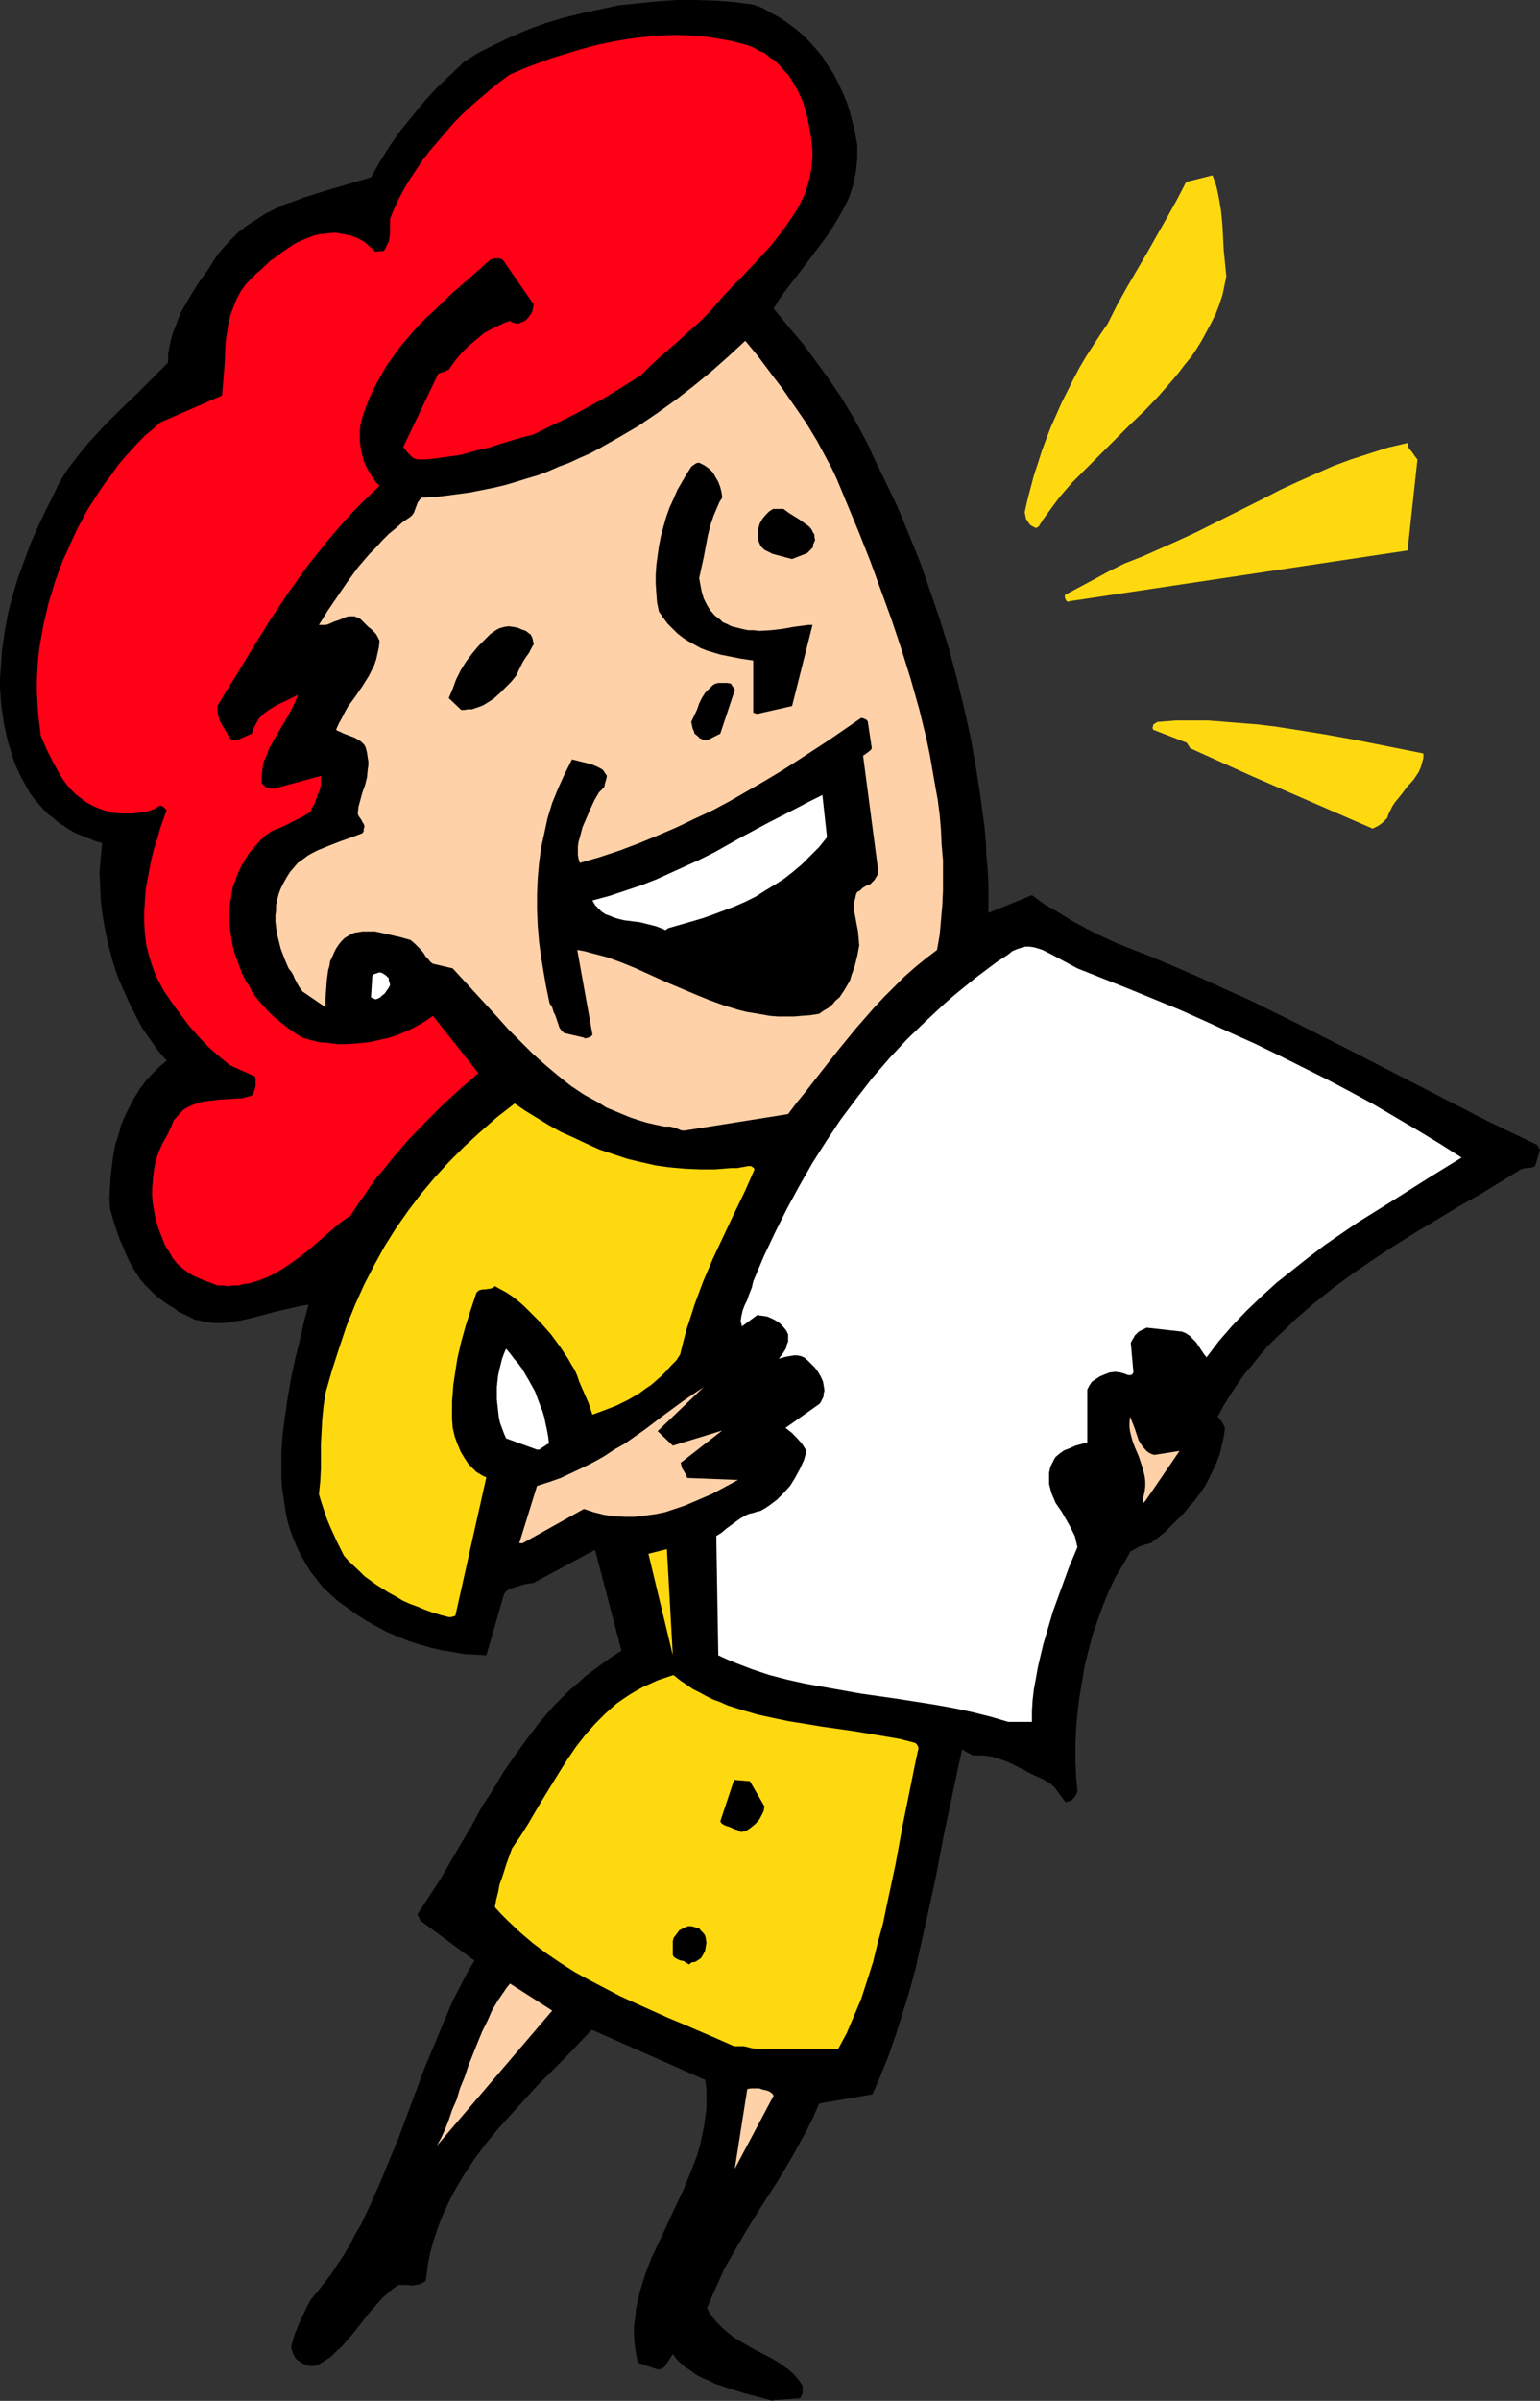
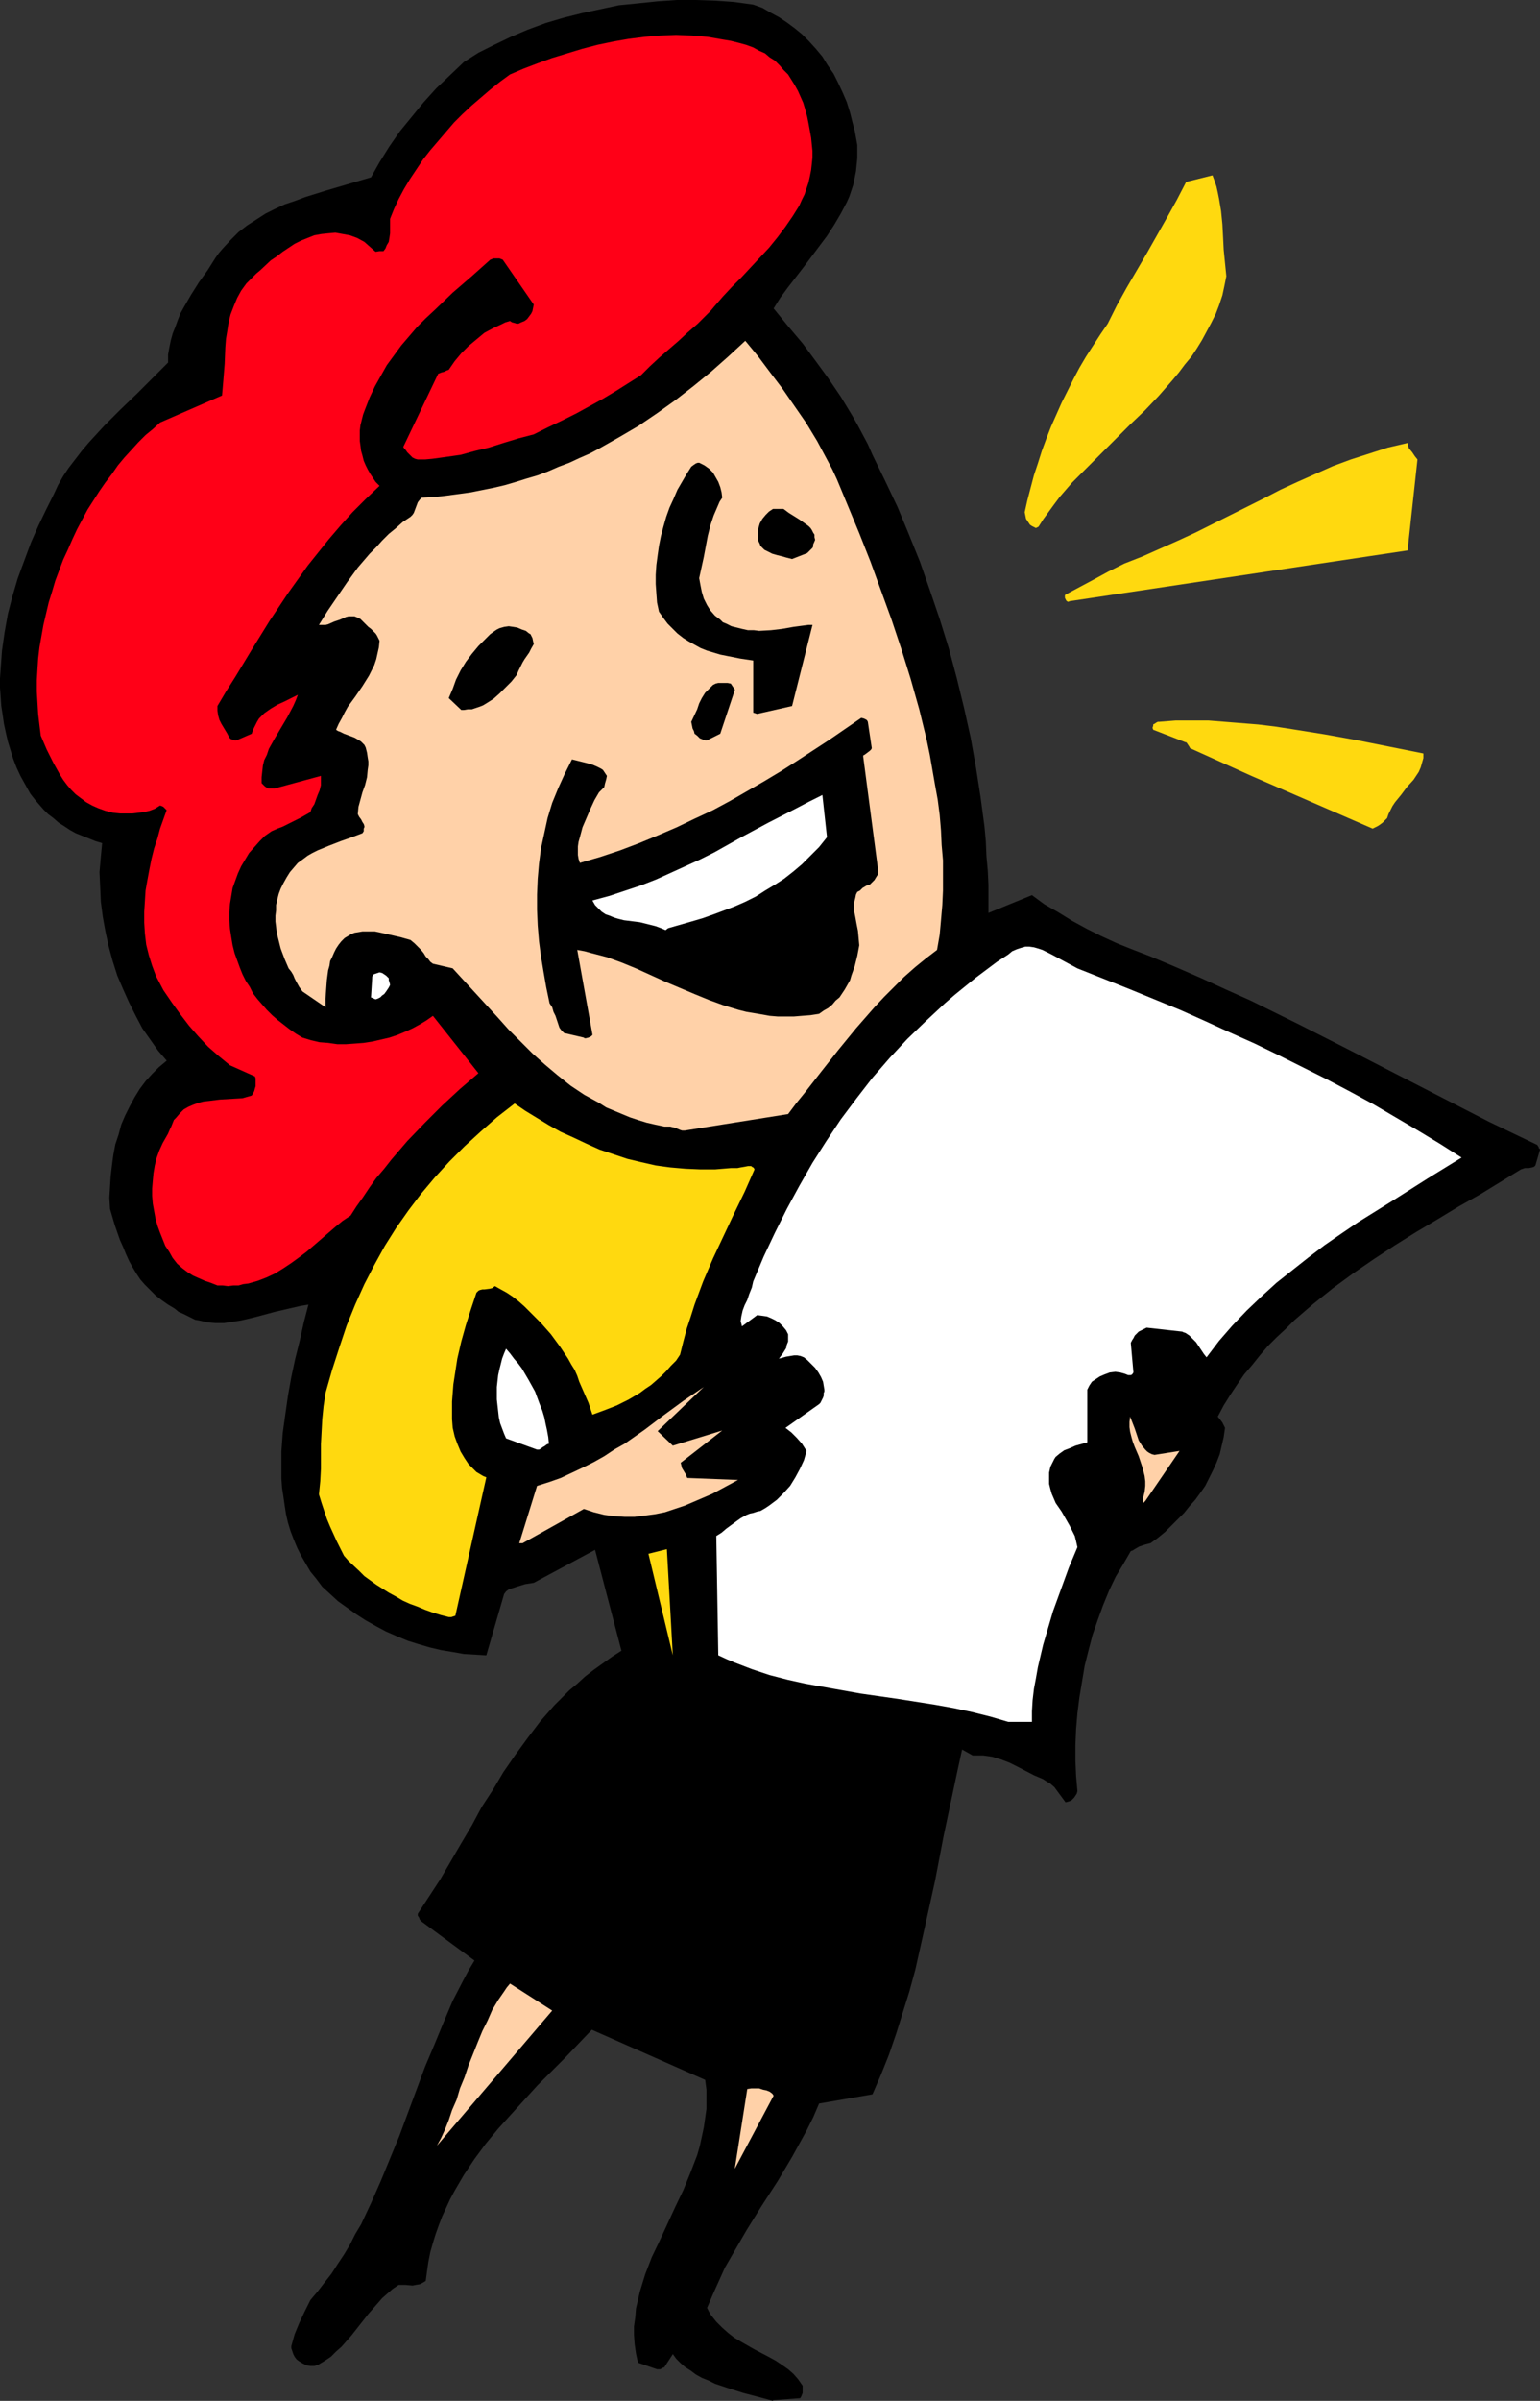
<svg xmlns="http://www.w3.org/2000/svg" xmlns:ns1="http://sodipodi.sourceforge.net/DTD/sodipodi-0.dtd" xmlns:ns2="http://www.inkscape.org/namespaces/inkscape" version="1.0" width="99.923mm" height="155.711mm" id="svg25" ns1:docname="Giving Speech 2.wmf">
  <rect width="100%" height="100%" fill="#333333" stroke="none" />
  <ns1:namedview id="namedview25" pagecolor="#ffffff" bordercolor="#000000" borderopacity="0.25" ns2:showpageshadow="2" ns2:pageopacity="0.0" ns2:pagecheckerboard="0" ns2:deskcolor="#d1d1d1" ns2:document-units="mm" />
  <defs id="defs1">
    <pattern id="WMFhbasepattern" patternUnits="userSpaceOnUse" width="6" height="6" x="0" y="0" />
  </defs>
  <path style="fill:#000000;fill-opacity:1;fill-rule:evenodd;stroke:none" d="m 189.559,588.353 6.626,-0.485 0.162,-0.162 0.162,-0.323 0.323,-0.808 v -0.97 -0.808 l -1.131,-1.616 -1.131,-1.293 -1.293,-1.131 -1.616,-1.131 -1.454,-0.97 -1.778,-0.97 -3.394,-1.778 -3.394,-1.939 -1.616,-0.97 -1.454,-1.131 -1.454,-1.293 -1.454,-1.454 -1.293,-1.616 -0.485,-0.808 -0.485,-0.97 1.454,-3.393 1.454,-3.232 1.454,-3.232 1.778,-3.07 1.778,-3.07 1.778,-3.07 3.717,-5.979 3.878,-5.979 3.555,-5.979 1.778,-3.232 1.778,-3.232 1.616,-3.232 1.454,-3.393 13.09,-2.262 2.101,-4.848 1.939,-4.848 1.778,-5.171 1.616,-5.171 1.616,-5.171 1.454,-5.333 2.424,-10.827 2.424,-10.988 2.101,-10.988 2.262,-10.665 1.131,-5.333 1.131,-5.171 2.586,1.454 h 1.293 1.293 l 1.131,0.162 1.131,0.162 0.97,0.323 1.131,0.323 2.101,0.808 1.939,0.97 4.04,2.101 2.262,0.97 0.485,0.323 0.485,0.323 0.646,0.323 1.131,0.97 2.747,3.717 0.646,-0.162 0.485,-0.162 0.323,-0.162 0.323,-0.323 0.323,-0.323 0.323,-0.485 0.323,-0.485 0.162,-0.646 -0.323,-3.717 -0.162,-3.717 v -3.878 l 0.162,-3.878 0.323,-3.878 0.485,-3.878 0.646,-3.878 0.646,-3.878 0.97,-3.878 0.97,-3.717 1.293,-3.717 1.293,-3.555 1.454,-3.555 1.616,-3.393 1.939,-3.232 1.778,-3.07 0.485,-0.162 0.485,-0.323 1.131,-0.646 1.454,-0.485 0.646,-0.162 0.646,-0.162 1.778,-1.293 1.778,-1.454 1.616,-1.616 1.454,-1.454 1.616,-1.616 1.293,-1.616 1.454,-1.616 1.293,-1.778 1.131,-1.616 0.97,-1.939 0.97,-1.939 0.808,-1.778 0.808,-2.101 0.485,-2.101 0.485,-2.101 0.323,-2.262 -0.646,-1.293 -0.485,-0.646 -0.646,-0.808 1.454,-2.747 1.616,-2.585 1.616,-2.424 1.778,-2.585 1.939,-2.262 1.939,-2.424 1.939,-2.262 2.101,-2.101 2.262,-2.101 2.101,-2.101 2.424,-2.101 2.262,-1.939 4.848,-3.878 4.848,-3.555 5.171,-3.555 5.171,-3.393 5.171,-3.232 5.171,-3.07 5.333,-3.232 2.586,-1.454 2.586,-1.454 5.01,-3.07 5.01,-3.07 0.485,-0.162 0.485,-0.162 h 0.97 l 0.808,-0.162 0.485,-0.162 0.323,-0.323 1.131,-3.878 -0.162,-0.323 h -0.162 v -0.162 -0.162 l -0.162,-0.162 -0.162,-0.323 -11.797,-5.656 -11.635,-5.979 -23.271,-11.958 -11.797,-5.979 -11.797,-5.817 -6.141,-2.747 -5.979,-2.747 -6.302,-2.747 -6.141,-2.585 -4.202,-1.616 -4.04,-1.616 -3.878,-1.778 -3.555,-1.778 -3.555,-1.939 -3.394,-2.101 -3.394,-1.939 -3.07,-2.262 -10.666,4.363 v -3.393 -3.555 l -0.162,-3.393 -0.323,-3.555 -0.162,-3.717 -0.323,-3.555 -0.97,-7.272 -1.131,-7.272 -1.293,-7.272 -1.616,-7.272 -1.778,-7.272 -1.939,-7.272 -2.262,-7.272 -2.424,-7.11 -2.424,-6.948 -2.747,-6.787 -2.747,-6.625 -3.07,-6.464 -3.07,-6.302 -1.131,-2.585 -1.293,-2.424 -1.293,-2.424 -1.293,-2.262 -2.747,-4.525 -3.07,-4.525 -3.07,-4.201 -3.232,-4.363 -3.555,-4.201 -3.555,-4.363 1.616,-2.585 1.778,-2.424 3.878,-5.009 3.878,-5.171 1.939,-2.585 1.778,-2.747 1.616,-2.747 1.454,-2.747 0.646,-1.454 0.485,-1.454 0.485,-1.454 0.323,-1.616 0.323,-1.616 0.162,-1.616 0.162,-1.616 v -1.616 -1.616 l -0.323,-1.778 -0.323,-1.778 -0.485,-1.778 -0.646,-2.585 -0.808,-2.585 -0.97,-2.262 -1.131,-2.424 -1.131,-2.262 -1.454,-2.101 -1.293,-2.101 -1.616,-1.939 -1.616,-1.778 -1.778,-1.778 -1.778,-1.454 L 192.953,5.494 191.013,4.201 188.912,3.07 186.973,1.939 184.711,1.131 180.024,0.485 175.5,0.162 170.651,0 h -4.686 l -4.686,0.323 -4.686,0.485 -4.848,0.485 -4.525,0.97 -4.525,0.97 -4.525,1.131 -4.363,1.293 -4.363,1.616 -4.202,1.778 -4.04,1.939 -3.878,1.939 -3.555,2.262 -3.394,3.232 -3.394,3.232 -3.07,3.393 -2.909,3.555 -2.909,3.555 -2.586,3.717 -2.424,3.878 -2.101,3.717 -5.494,1.616 -5.494,1.616 -5.171,1.616 -2.586,0.97 -2.424,0.808 -2.424,1.131 -2.262,1.131 -2.262,1.454 -2.262,1.454 -2.101,1.616 -1.939,1.939 -1.939,2.101 -0.97,1.131 -0.808,1.131 -1.939,3.07 -2.101,2.909 -1.939,3.07 -1.778,3.07 -0.808,1.454 -0.646,1.616 -0.646,1.778 -0.646,1.616 -0.485,1.778 -0.323,1.616 -0.323,1.778 v 1.939 l -1.939,1.939 -1.778,1.778 -3.878,3.878 -4.04,3.878 -4.04,4.04 -3.717,4.04 -1.778,2.101 -1.616,2.101 -1.616,2.101 -1.293,1.939 -1.293,2.262 -0.97,2.101 -1.939,3.878 -1.939,4.04 -1.778,4.04 -1.616,4.363 -1.616,4.363 -1.293,4.363 -1.131,4.363 -0.808,4.525 -0.646,4.525 -0.162,2.262 -0.162,2.262 L 0,166.277 v 2.262 l 0.162,2.262 0.162,2.262 0.323,2.101 0.323,2.262 0.485,2.262 0.485,2.101 0.646,2.101 0.646,2.101 0.808,2.101 0.97,2.101 0.808,1.454 0.808,1.454 0.808,1.454 1.131,1.454 0.97,1.131 1.131,1.293 1.131,1.131 1.293,0.97 1.293,1.131 1.293,0.808 1.454,0.97 1.454,0.808 1.616,0.646 1.616,0.646 1.616,0.646 1.616,0.485 -0.323,3.393 -0.323,3.717 0.162,3.555 0.162,3.717 0.485,3.717 0.646,3.555 0.808,3.717 0.97,3.555 1.131,3.555 1.454,3.393 1.454,3.232 1.616,3.232 1.616,3.07 1.939,2.747 1.939,2.747 2.101,2.424 -1.939,1.616 -1.616,1.616 -1.616,1.778 -1.454,1.939 -1.293,2.101 -1.131,2.101 -1.131,2.262 -0.97,2.262 -0.646,2.424 -0.808,2.424 -0.485,2.585 -0.323,2.424 -0.323,2.747 -0.162,2.585 -0.162,2.747 0.162,2.747 1.131,3.878 1.293,3.717 0.808,1.778 0.646,1.616 0.808,1.778 0.808,1.454 0.97,1.616 0.97,1.454 1.131,1.293 1.293,1.293 1.293,1.293 1.454,1.131 1.616,1.131 1.616,0.97 0.97,0.808 1.131,0.485 0.97,0.485 0.97,0.485 0.97,0.485 0.97,0.162 2.101,0.485 1.939,0.162 h 2.101 l 2.101,-0.323 2.101,-0.323 2.101,-0.485 1.939,-0.485 4.202,-1.131 4.202,-0.97 2.101,-0.485 1.939,-0.323 -1.131,4.363 -0.97,4.363 -1.131,4.525 -0.97,4.525 -0.808,4.525 -0.646,4.525 -0.646,4.686 -0.323,4.525 v 2.262 2.101 2.262 l 0.162,2.262 0.323,2.101 0.323,2.262 0.323,2.101 0.485,2.101 0.646,2.101 0.808,2.101 0.808,1.939 0.97,1.939 1.131,1.939 1.131,1.939 1.454,1.778 1.454,1.939 1.939,1.778 1.939,1.778 2.262,1.616 2.262,1.616 2.262,1.454 2.586,1.454 2.424,1.293 2.586,1.131 2.747,1.131 2.586,0.808 2.747,0.808 2.747,0.646 2.909,0.485 2.747,0.485 2.747,0.162 2.747,0.162 4.363,-15.028 0.485,-0.646 0.646,-0.485 0.97,-0.323 0.97,-0.323 2.101,-0.646 2.101,-0.323 15.029,-8.08 6.464,24.723 -2.262,1.454 -2.262,1.616 -2.262,1.616 -2.101,1.616 -1.939,1.778 -1.939,1.616 -1.939,1.939 -1.778,1.778 -3.394,3.878 -3.07,4.04 -3.07,4.201 -2.909,4.201 -2.586,4.363 -2.747,4.201 -2.424,4.525 -2.586,4.363 -5.171,8.888 -2.747,4.201 -2.747,4.201 v 0.485 l 0.323,0.485 0.162,0.485 0.485,0.485 12.928,9.534 -1.454,2.424 -1.293,2.424 -2.586,5.009 -2.262,5.333 -2.262,5.494 -2.262,5.332 -2.101,5.656 -4.202,11.311 -2.262,5.494 -2.262,5.494 -2.424,5.494 -2.424,5.171 -1.454,2.424 -1.293,2.585 -1.454,2.424 -1.616,2.424 -1.454,2.262 -1.778,2.262 -1.616,2.101 -1.778,2.101 -1.454,2.909 -1.293,2.747 -1.131,2.747 -0.808,2.909 v 0.485 l 0.162,0.485 0.162,0.485 0.162,0.485 0.323,0.646 0.485,0.646 0.646,0.485 0.808,0.485 0.97,0.485 0.97,0.162 h 0.97 l 0.97,-0.323 1.616,-0.97 1.454,-0.97 1.293,-1.293 1.293,-1.131 2.424,-2.747 4.202,-5.333 2.262,-2.585 1.131,-1.293 1.293,-1.131 1.293,-1.131 1.454,-0.97 h 1.616 l 1.778,0.162 0.808,-0.162 0.97,-0.162 0.646,-0.323 0.808,-0.485 0.323,-2.424 0.323,-2.262 0.485,-2.424 0.646,-2.262 0.646,-2.101 0.808,-2.262 0.808,-2.101 0.97,-2.101 0.97,-2.101 1.131,-2.101 1.131,-1.939 1.131,-1.939 2.586,-3.878 2.747,-3.717 3.07,-3.717 3.07,-3.393 3.232,-3.555 3.232,-3.555 6.787,-6.787 6.626,-6.948 27.796,12.281 0.323,2.424 v 2.424 2.262 l -0.323,2.262 -0.323,2.262 -0.485,2.262 -0.485,2.262 -0.646,2.262 -0.808,2.101 -0.808,2.101 -1.778,4.363 -1.939,4.04 -1.939,4.201 -1.939,4.201 -1.939,4.04 -1.616,4.201 -0.646,2.101 -0.646,2.101 -0.485,2.101 -0.485,2.101 -0.162,2.101 -0.323,2.262 v 2.101 l 0.162,2.262 0.323,2.262 0.485,2.262 4.686,1.616 h 0.323 0.485 l 0.485,-0.323 0.485,-0.162 2.101,-3.232 0.808,1.131 1.131,1.131 1.131,0.97 1.293,0.808 1.293,0.97 1.454,0.808 1.616,0.646 1.616,0.808 3.394,1.131 3.555,1.131 3.717,0.97 3.555,0.97 z" id="path1" />
  <path style="fill:#ffd1a8;fill-opacity:1;fill-rule:evenodd;stroke:none" d="m 180.186,531.635 9.534,-17.937 -0.323,-0.485 -0.646,-0.485 -0.808,-0.323 -0.808,-0.162 -0.97,-0.323 h -1.131 -0.808 l -0.97,0.162 z" id="path2" />
  <path style="fill:#ffd1a8;fill-opacity:1;fill-rule:evenodd;stroke:none" d="m 107.142,525.979 28.28,-33.126 -10.343,-6.625 -0.808,0.97 -0.646,0.97 -1.454,2.101 -1.454,2.424 -1.131,2.585 -1.293,2.585 -1.131,2.747 -2.262,5.656 -0.97,2.909 -1.131,2.747 -0.808,2.747 -1.131,2.585 -0.808,2.424 -0.97,2.424 -0.97,2.101 z" id="path3" />
-   <path style="fill:#ffd90f;fill-opacity:1;fill-rule:evenodd;stroke:none" d="m 185.68,502.225 h 19.877 l 2.101,-3.878 1.778,-4.201 1.778,-4.201 1.454,-4.525 1.454,-4.525 1.131,-4.686 1.293,-4.686 0.97,-4.686 2.101,-9.857 1.778,-9.695 1.939,-9.534 0.97,-4.848 0.97,-4.525 -0.162,-0.162 v -0.162 -0.162 h -0.162 v -0.162 l -0.162,-0.162 -0.323,-0.323 -3.717,-0.97 -3.717,-0.646 -3.878,-0.646 -3.878,-0.646 -7.918,-1.131 -3.878,-0.646 -4.04,-0.646 -3.878,-0.808 -3.717,-0.808 -3.878,-1.131 -3.555,-1.131 -1.778,-0.808 -1.778,-0.646 -1.616,-0.808 -1.778,-0.97 -1.616,-0.808 -1.616,-1.131 -1.454,-0.97 -1.616,-1.293 -1.939,0.646 -1.939,0.646 -1.778,0.808 -1.778,0.808 -1.778,0.97 -1.616,0.97 -1.454,0.97 -1.616,1.131 -1.293,1.131 -1.454,1.293 -2.586,2.585 -2.424,2.747 -2.262,2.909 -2.101,3.07 -1.939,3.07 -3.878,6.302 -1.939,3.232 -1.778,3.07 -1.939,3.07 -2.101,3.07 -1.293,3.555 -1.131,3.555 -0.646,1.778 -0.323,1.778 -0.485,1.939 -0.323,1.778 1.454,1.616 1.616,1.616 3.07,2.909 3.232,2.747 3.232,2.424 3.555,2.424 3.555,2.262 3.555,1.939 3.717,1.939 3.717,1.939 3.878,1.778 7.918,3.555 3.878,1.616 8.242,3.555 4.04,1.778 h 0.808 0.808 0.808 l 0.646,0.162 0.646,0.162 0.646,0.162 z" id="path4" />
  <path style="fill:#000000;fill-opacity:1;fill-rule:evenodd;stroke:none" d="m 169.52,481.057 0.97,-0.162 0.808,-0.485 0.646,-0.485 0.485,-0.808 0.485,-0.97 0.162,-0.97 0.162,-0.97 -0.162,-1.131 -0.162,-0.646 -0.323,-0.485 -0.162,-0.162 -0.323,-0.323 -0.323,-0.323 -0.323,-0.485 h -0.323 l -0.485,-0.162 -0.485,-0.162 -0.646,-0.162 h -0.808 l -0.808,0.323 -0.646,0.323 -0.646,0.323 -0.485,0.646 -0.485,0.646 -0.485,0.646 -0.162,0.808 v 2.909 0.323 0.162 l 0.323,0.485 0.485,0.323 0.646,0.323 0.485,0.162 0.808,0.162 0.646,0.485 0.646,0.323 z" id="path5" />
-   <path style="fill:#000000;fill-opacity:1;fill-rule:evenodd;stroke:none" d="m 182.772,448.9 0.808,-0.485 0.646,-0.485 0.808,-0.646 0.646,-0.646 0.646,-0.808 0.485,-0.97 0.485,-0.97 0.162,-1.131 -3.555,-6.14 -3.878,-0.323 -3.394,10.18 0.323,0.485 0.485,0.323 0.646,0.323 0.646,0.162 1.454,0.646 0.646,0.162 0.808,0.485 z" id="path6" />
  <path style="fill:#ffffff;fill-opacity:1;fill-rule:evenodd;stroke:none" d="m 247.251,422.076 h 5.818 v -2.585 l 0.162,-2.747 0.323,-2.747 0.485,-2.585 0.485,-2.747 0.646,-2.747 0.646,-2.747 0.808,-2.747 1.616,-5.494 1.939,-5.332 1.939,-5.333 2.101,-5.009 -0.323,-1.454 -0.323,-1.293 -0.646,-1.293 -0.646,-1.293 -1.293,-2.262 -0.646,-1.131 -1.454,-2.101 -0.485,-1.131 -0.485,-1.131 -0.323,-1.131 -0.323,-1.293 v -1.293 -1.454 l 0.323,-1.454 0.323,-0.646 0.323,-0.646 0.323,-0.646 0.323,-0.485 0.97,-0.808 1.131,-0.808 1.293,-0.485 1.454,-0.646 2.909,-0.808 v -12.927 l 0.485,-0.97 0.646,-0.97 0.97,-0.646 0.97,-0.646 1.131,-0.485 1.293,-0.485 1.293,-0.162 1.293,0.162 1.131,0.323 0.808,0.323 h 0.323 0.323 l 0.323,-0.162 0.323,-0.485 -0.646,-7.272 0.323,-0.646 0.323,-0.485 0.323,-0.646 0.485,-0.485 0.485,-0.485 0.646,-0.323 0.646,-0.323 0.646,-0.323 8.726,0.97 0.323,0.162 0.485,0.162 0.97,0.646 0.808,0.808 0.808,0.808 1.293,1.939 0.646,0.97 0.646,0.808 3.07,-4.04 3.232,-3.717 3.555,-3.717 3.555,-3.393 3.717,-3.393 3.878,-3.07 3.878,-3.07 4.04,-3.07 4.202,-2.909 4.04,-2.747 8.565,-5.332 8.403,-5.333 8.403,-5.171 -5.333,-3.393 -5.333,-3.232 -5.494,-3.232 -5.494,-3.232 -5.656,-3.07 -5.818,-3.07 -5.818,-2.909 -5.818,-2.909 -5.979,-2.909 -6.141,-2.747 -5.979,-2.747 -6.141,-2.747 -6.302,-2.585 -6.302,-2.585 -12.605,-5.009 -2.101,-1.131 -2.101,-1.131 -2.101,-1.131 -2.262,-1.131 -0.97,-0.323 -1.131,-0.323 -1.131,-0.162 h -0.97 l -1.131,0.323 -0.97,0.323 -1.131,0.485 -0.97,0.808 -2.747,1.778 -2.586,1.939 -2.586,1.939 -2.586,2.101 -2.586,2.101 -2.424,2.101 -4.686,4.363 -4.525,4.363 -4.363,4.686 -4.202,4.848 -3.878,5.009 -3.878,5.171 -3.555,5.333 -3.394,5.332 -3.232,5.656 -3.07,5.656 -2.909,5.817 -2.747,5.817 -2.586,6.14 -0.323,1.454 -0.646,1.616 -0.485,1.454 -0.646,1.293 -0.485,1.293 -0.323,1.454 -0.162,1.131 0.162,0.646 0.162,0.646 3.717,-2.747 1.293,0.162 1.131,0.162 1.131,0.485 0.97,0.485 0.97,0.646 0.808,0.808 0.808,0.97 0.485,0.97 v 0.97 0.808 l -0.323,0.808 -0.162,0.808 -0.808,1.293 -0.97,1.293 1.778,-0.485 0.97,-0.162 0.97,-0.162 h 0.808 l 0.808,0.162 0.808,0.323 0.808,0.646 0.97,0.97 0.97,0.97 0.808,1.131 0.646,1.131 0.485,1.131 0.162,0.97 0.162,0.97 v 0.485 l -0.162,0.323 v 0.646 l -0.162,0.485 -0.323,0.646 -0.323,0.646 -0.323,0.323 -8.242,5.817 1.454,1.131 1.293,1.293 1.293,1.454 1.131,1.778 -0.646,2.262 -0.97,2.101 -1.131,2.101 -1.293,2.101 -1.616,1.778 -1.616,1.616 -1.939,1.454 -0.97,0.646 -1.131,0.646 -0.808,0.162 -0.97,0.323 -0.808,0.162 -0.808,0.323 -1.454,0.808 -1.131,0.808 -2.424,1.778 -1.131,0.97 -1.293,0.808 0.485,29.248 2.101,0.97 1.939,0.808 4.202,1.616 4.363,1.454 4.363,1.131 4.363,0.97 4.525,0.808 4.525,0.808 4.525,0.808 4.525,0.646 4.525,0.646 9.211,1.454 4.525,0.808 4.525,0.97 4.525,1.131 z" id="path7" />
  <path style="fill:#ffd90f;fill-opacity:1;fill-rule:evenodd;stroke:none" d="m 164.995,405.755 -1.454,-26.016 -4.525,1.131 z" id="path8" />
  <path style="fill:#ffd90f;fill-opacity:1;fill-rule:evenodd;stroke:none" d="m 110.051,396.383 h 0.162 0.485 l 0.485,-0.162 0.485,-0.162 7.595,-33.934 -0.808,-0.323 -0.808,-0.485 -0.808,-0.485 -0.646,-0.646 -1.293,-1.293 -0.97,-1.454 -0.97,-1.616 -0.808,-1.939 -0.646,-1.778 -0.485,-2.101 -0.162,-2.101 v -2.262 -2.101 l 0.162,-2.101 0.162,-2.101 0.323,-2.101 0.646,-4.201 0.97,-4.201 1.131,-4.04 1.293,-4.04 1.293,-3.878 0.485,-0.485 0.323,-0.162 0.646,-0.162 h 0.485 l 1.293,-0.162 0.646,-0.162 0.646,-0.485 1.454,0.808 1.454,0.808 1.454,0.97 1.454,1.131 1.454,1.293 1.293,1.293 1.293,1.293 1.454,1.454 2.424,2.747 2.262,3.07 0.97,1.454 0.97,1.454 0.808,1.454 0.808,1.293 0.646,1.454 0.485,1.454 1.131,2.585 1.131,2.585 0.485,1.454 0.485,1.454 3.07,-1.131 2.909,-1.131 2.909,-1.454 2.747,-1.616 1.293,-0.97 1.454,-0.97 2.586,-2.262 1.131,-1.131 1.131,-1.293 1.293,-1.293 0.97,-1.454 0.808,-3.232 0.808,-3.07 0.97,-2.909 0.97,-3.07 2.101,-5.656 2.424,-5.656 2.586,-5.494 2.586,-5.494 2.586,-5.333 2.424,-5.494 -0.162,-0.323 -0.162,-0.162 -0.323,-0.162 -0.162,-0.162 h -0.808 l -0.808,0.162 -0.97,0.162 -0.808,0.162 h -0.97 -0.646 l -3.878,0.323 h -3.555 l -3.717,-0.162 -3.717,-0.323 -3.555,-0.485 -3.555,-0.808 -3.394,-0.808 -3.394,-1.131 -3.394,-1.131 -3.232,-1.454 -3.07,-1.454 -3.232,-1.454 -2.909,-1.616 -2.909,-1.778 -2.909,-1.778 -2.586,-1.778 -4.363,3.393 -4.04,3.555 -3.878,3.555 -3.717,3.717 -3.555,3.878 -3.394,4.04 -3.07,4.04 -3.07,4.363 -2.747,4.363 -2.586,4.686 -2.424,4.686 -2.262,5.009 -2.101,5.171 -1.778,5.333 -1.778,5.494 -1.616,5.656 -0.485,3.232 -0.323,3.232 -0.162,3.07 -0.162,3.07 v 3.07 2.909 l -0.162,3.07 -0.323,3.232 0.646,2.101 0.646,1.939 0.646,1.939 0.808,1.939 1.616,3.555 1.778,3.555 1.131,1.293 2.586,2.424 1.293,1.293 2.909,2.101 3.07,1.939 1.778,0.97 1.616,0.97 1.778,0.808 1.778,0.646 1.939,0.808 1.778,0.646 2.101,0.646 z" id="path9" />
  <path style="fill:#ffd1a8;fill-opacity:1;fill-rule:evenodd;stroke:none" d="m 128.15,378.285 15.029,-8.403 2.424,0.808 2.586,0.646 2.424,0.323 2.586,0.162 h 2.424 l 2.586,-0.323 2.424,-0.323 2.424,-0.485 2.424,-0.808 2.424,-0.808 2.262,-0.97 2.262,-0.97 2.262,-0.97 2.101,-1.131 2.101,-1.131 2.101,-1.131 -12.443,-0.485 -0.162,-0.323 -0.162,-0.485 -0.485,-0.808 -0.485,-0.808 -0.162,-0.646 -0.162,-0.646 10.181,-7.918 -12.12,3.717 -3.717,-3.555 11.312,-10.827 -5.01,3.393 -4.848,3.555 -4.686,3.555 -4.848,3.393 -2.586,1.454 -2.424,1.616 -2.586,1.454 -2.586,1.293 -2.747,1.293 -2.747,1.293 -2.747,0.97 -3.07,0.97 -4.363,14.058 z" id="path10" />
  <path style="fill:#ffd1a8;fill-opacity:1;fill-rule:evenodd;stroke:none" d="m 280.864,367.943 8.403,-12.281 -6.141,0.97 -0.646,-0.162 -0.646,-0.323 -0.485,-0.323 -0.485,-0.485 -0.808,-0.97 -0.808,-1.293 -0.485,-1.454 -0.485,-1.454 -1.131,-2.909 -0.162,1.293 v 1.293 l 0.162,1.131 0.323,1.293 0.323,1.131 0.485,1.293 0.97,2.262 0.808,2.424 0.323,1.131 0.323,1.293 0.162,1.293 v 1.131 l -0.162,1.454 -0.323,1.293 v 1.454 z" id="path11" />
  <path style="fill:#ffffff;fill-opacity:1;fill-rule:evenodd;stroke:none" d="m 131.705,355.339 h 0.485 l 0.323,-0.162 0.646,-0.485 0.323,-0.162 0.646,-0.485 0.485,-0.162 -0.162,-1.616 -0.323,-1.778 -0.323,-1.454 -0.323,-1.616 -0.485,-1.616 -0.646,-1.616 -1.131,-3.07 -1.616,-2.909 -1.616,-2.747 -0.97,-1.293 -0.97,-1.131 -0.97,-1.293 -0.97,-1.131 -0.485,1.131 -0.485,1.293 -0.323,1.293 -0.323,1.293 -0.323,1.454 -0.162,1.454 -0.162,1.454 v 1.454 1.616 l 0.162,1.454 0.162,1.454 0.162,1.454 0.323,1.454 0.485,1.293 0.485,1.293 0.485,1.131 z" id="path12" />
  <path style="fill:#ffffff;fill-opacity:1;fill-rule:evenodd;stroke:none" d="m 288.782,342.573 -0.97,-5.817 z" id="path13" />
  <path style="fill:#ff0017;fill-opacity:1;fill-rule:evenodd;stroke:none" d="m 53.329,315.103 h 1.293 l 1.293,0.162 1.293,-0.162 h 1.293 l 1.131,-0.323 1.293,-0.162 2.262,-0.646 2.101,-0.808 2.101,-0.97 2.101,-1.293 1.939,-1.293 1.778,-1.293 1.939,-1.454 3.555,-3.07 3.555,-3.07 1.778,-1.454 1.939,-1.293 1.454,-2.262 1.616,-2.262 1.616,-2.424 1.616,-2.262 1.939,-2.262 1.778,-2.262 3.878,-4.525 4.202,-4.363 4.363,-4.363 4.363,-4.04 4.525,-3.878 -11.151,-14.058 -1.616,1.131 -1.616,0.97 -1.778,0.97 -1.778,0.808 -1.939,0.808 -1.939,0.646 -2.101,0.485 -2.101,0.485 -2.101,0.323 -2.101,0.162 -2.262,0.162 h -2.101 l -2.262,-0.323 -2.101,-0.162 -2.101,-0.485 -2.101,-0.646 -1.616,-0.97 -1.616,-1.131 -1.454,-1.131 -1.454,-1.131 -1.293,-1.131 -1.293,-1.293 -1.131,-1.293 -1.131,-1.293 -1.131,-1.454 -0.808,-1.616 -0.97,-1.454 -0.808,-1.616 -0.646,-1.616 -0.646,-1.778 -0.646,-1.778 -0.485,-1.939 -0.323,-1.939 -0.323,-2.101 -0.162,-2.101 v -1.939 l 0.162,-2.101 0.323,-1.939 0.323,-1.939 0.646,-1.778 0.646,-1.778 0.808,-1.778 0.97,-1.616 0.97,-1.616 1.293,-1.454 1.293,-1.454 1.293,-1.293 1.616,-1.131 1.454,-0.646 1.293,-0.485 2.262,-1.131 2.262,-1.131 1.131,-0.646 1.131,-0.646 0.323,-0.97 0.646,-0.97 0.808,-2.262 0.485,-1.131 0.323,-1.293 v -1.131 -1.131 0 l -11.312,3.07 h -1.616 l -0.323,-0.162 -0.485,-0.323 -0.323,-0.323 -0.485,-0.485 v -1.454 l 0.162,-1.454 0.162,-1.454 0.323,-1.293 0.646,-1.293 0.485,-1.454 1.454,-2.585 3.07,-5.171 1.454,-2.747 0.646,-1.454 0.485,-1.293 -1.616,0.808 -1.616,0.808 -1.778,0.808 -1.616,0.97 -1.616,1.131 -0.646,0.646 -0.646,0.646 -0.485,0.808 -0.485,0.97 -0.485,0.97 -0.323,0.97 -3.717,1.616 h -0.485 l -0.485,-0.162 -0.485,-0.162 -0.323,-0.323 -0.162,-0.323 -0.323,-0.646 -0.485,-0.808 -0.485,-0.808 -0.485,-0.808 -0.485,-0.97 -0.323,-1.131 -0.162,-1.131 v -1.131 l 2.101,-3.555 2.262,-3.555 4.202,-6.948 4.202,-6.787 4.525,-6.787 2.424,-3.393 2.424,-3.393 2.586,-3.232 2.586,-3.232 2.909,-3.393 2.909,-3.232 3.232,-3.232 3.394,-3.232 -0.97,-0.97 -0.646,-0.97 -0.646,-0.97 -0.646,-1.131 -0.485,-0.97 -0.485,-1.131 -0.323,-1.293 -0.323,-1.131 -0.162,-1.293 -0.162,-1.131 v -1.293 -1.293 l 0.162,-1.293 0.323,-1.293 0.323,-1.293 0.485,-1.293 1.131,-2.909 1.293,-2.747 1.454,-2.585 1.454,-2.585 1.778,-2.424 1.778,-2.424 1.939,-2.262 1.939,-2.262 2.101,-2.101 2.262,-2.101 4.363,-4.201 4.686,-4.04 4.525,-4.04 0.808,-0.323 h 0.646 0.808 l 0.808,0.323 7.595,10.988 -0.162,0.808 -0.162,0.808 -0.323,0.646 -0.485,0.646 -0.485,0.646 -0.646,0.485 -0.808,0.323 -0.646,0.323 h -0.485 l -0.485,-0.162 -0.646,-0.162 -0.485,-0.323 -1.131,0.323 -0.97,0.485 -2.101,0.97 -2.101,1.131 -1.939,1.616 -1.939,1.616 -1.778,1.778 -1.616,1.939 -1.454,2.101 -0.485,0.162 -0.646,0.323 -0.646,0.162 -0.808,0.323 -8.565,17.937 0.323,0.485 0.323,0.323 0.323,0.485 0.808,0.808 0.485,0.485 0.646,0.323 0.646,0.162 h 1.778 l 1.778,-0.162 3.555,-0.485 3.394,-0.485 3.555,-0.97 3.394,-0.808 3.555,-1.131 3.717,-1.131 3.717,-0.97 3.555,-1.778 3.394,-1.616 3.555,-1.778 3.232,-1.778 3.232,-1.778 3.232,-1.939 3.07,-1.939 3.07,-1.939 2.101,-2.101 2.262,-2.101 4.848,-4.201 2.262,-2.101 2.424,-2.101 2.101,-2.101 1.131,-1.131 0.808,-0.97 2.101,-2.424 2.262,-2.424 2.262,-2.262 4.525,-4.848 2.262,-2.424 2.101,-2.585 1.939,-2.585 1.778,-2.585 1.616,-2.585 0.646,-1.454 0.646,-1.293 0.485,-1.454 0.485,-1.454 0.323,-1.454 0.323,-1.616 0.162,-1.454 0.162,-1.616 v -1.616 l -0.162,-1.616 -0.162,-1.616 -0.323,-1.778 -0.323,-1.778 -0.323,-1.616 -0.485,-1.778 -0.485,-1.616 -0.646,-1.454 -0.646,-1.454 -0.808,-1.454 -0.808,-1.293 -0.808,-1.293 -1.131,-1.131 -0.97,-1.131 -1.131,-1.131 -1.293,-0.808 -1.131,-0.97 -1.454,-0.646 -1.454,-0.808 -1.778,-0.646 -1.778,-0.485 -1.939,-0.485 -1.939,-0.323 -3.717,-0.646 -3.878,-0.323 -3.878,-0.162 -3.878,0.162 -3.878,0.323 -3.878,0.485 -3.717,0.646 -3.878,0.808 -3.717,0.97 -3.717,1.131 -3.717,1.131 -3.555,1.293 -3.394,1.293 -3.394,1.454 -2.424,1.778 -2.424,1.939 -2.262,1.939 -2.262,1.939 -2.262,2.101 -2.101,2.101 -1.939,2.262 -1.939,2.262 -1.939,2.262 -1.778,2.262 -1.616,2.424 -1.616,2.424 -1.454,2.424 -1.293,2.424 -1.131,2.424 -0.97,2.424 v 1.293 1.131 1.131 l -0.162,1.131 -0.162,0.97 -0.485,0.808 -0.323,0.808 -0.485,0.646 h -0.485 -0.485 l -0.97,0.162 -2.747,-2.424 -1.778,-0.97 -1.778,-0.646 -1.778,-0.323 -1.778,-0.323 -1.778,0.162 -1.616,0.162 -1.778,0.323 -1.616,0.646 -1.616,0.646 -1.616,0.808 -1.454,0.97 -1.454,0.97 -1.454,1.131 -1.454,0.97 -2.586,2.424 -0.97,0.808 -0.808,0.808 -0.808,0.808 -0.808,0.808 -1.293,1.778 -0.97,1.778 -0.808,1.939 -0.808,2.101 -0.485,1.939 -0.323,2.101 -0.323,1.939 -0.162,2.101 -0.162,4.04 -0.323,4.04 -0.162,1.939 -0.162,1.778 -15.191,6.625 -1.778,1.616 -1.778,1.454 -1.778,1.778 -1.616,1.778 -1.778,1.939 -1.616,1.939 -1.454,2.101 -1.616,2.101 -1.454,2.101 -1.454,2.262 -1.454,2.262 -1.293,2.424 -1.293,2.424 -1.131,2.424 -1.131,2.585 -1.131,2.424 -0.97,2.585 -0.97,2.585 -0.808,2.747 -0.808,2.585 -0.646,2.747 -0.646,2.747 -0.485,2.747 -0.485,2.747 -0.323,2.747 -0.162,2.585 -0.162,2.747 v 2.747 l 0.162,2.747 0.162,2.747 0.323,2.747 0.323,2.585 1.454,3.393 1.616,3.232 0.808,1.454 0.808,1.454 0.808,1.293 0.97,1.293 0.97,1.131 1.131,1.131 1.293,0.97 1.293,0.97 1.454,0.808 1.454,0.646 1.778,0.646 1.939,0.485 1.616,0.162 h 1.616 1.454 l 1.454,-0.162 1.293,-0.162 1.454,-0.323 1.293,-0.485 1.293,-0.808 0.485,0.162 0.323,0.162 0.485,0.485 0.323,0.323 -0.808,2.262 -0.808,2.262 -0.646,2.424 -0.808,2.424 -0.646,2.585 -0.485,2.424 -0.485,2.585 -0.485,2.747 -0.162,2.585 -0.162,2.585 v 2.747 l 0.162,2.585 0.323,2.747 0.646,2.585 0.808,2.585 0.97,2.585 1.778,3.393 2.101,3.07 2.101,2.909 2.101,2.747 2.262,2.585 2.424,2.585 2.586,2.262 2.747,2.262 6.141,2.747 0.162,0.485 v 0.646 0.485 0.808 l -0.162,0.485 -0.162,0.646 -0.323,0.646 -0.323,0.485 -1.131,0.323 -1.131,0.323 -2.747,0.162 -2.747,0.162 -2.586,0.323 -1.454,0.162 -1.293,0.323 -1.293,0.485 -1.131,0.485 -1.131,0.646 -0.97,0.97 -0.97,1.131 -0.485,0.485 -0.323,0.808 -0.323,0.808 -0.323,0.646 -0.485,1.131 -0.646,1.131 -0.646,1.131 -0.808,1.778 -0.646,1.778 -0.485,1.939 -0.323,1.939 -0.162,1.778 -0.162,1.939 v 1.778 l 0.162,1.939 0.323,1.778 0.323,1.778 0.485,1.778 0.646,1.778 0.646,1.616 0.646,1.616 0.97,1.454 0.808,1.454 1.131,1.454 1.293,1.131 1.293,0.97 1.293,0.808 1.454,0.646 1.454,0.646 1.454,0.485 z" id="path14" />
  <path style="fill:#ffd1a8;fill-opacity:1;fill-rule:evenodd;stroke:none" d="m 167.904,277.129 25.371,-4.04 1.939,-2.585 2.101,-2.585 4.04,-5.171 4.202,-5.333 4.363,-5.333 2.262,-2.585 2.262,-2.585 2.424,-2.585 2.424,-2.424 2.424,-2.424 2.747,-2.424 2.586,-2.101 2.747,-2.101 0.646,-3.717 0.323,-3.555 0.323,-3.717 0.162,-3.555 v -3.717 -3.717 l -0.323,-3.717 -0.162,-3.555 -0.323,-3.878 -0.485,-3.717 -0.646,-3.555 -0.646,-3.717 -0.646,-3.717 -0.808,-3.878 -1.778,-7.272 -2.101,-7.433 -2.262,-7.272 -2.424,-7.272 -2.586,-7.11 -2.586,-7.11 -2.747,-6.948 -2.747,-6.625 -2.747,-6.625 -1.131,-2.424 -1.293,-2.424 -2.424,-4.525 -2.747,-4.525 -2.909,-4.201 -2.909,-4.201 -3.07,-4.04 -2.909,-3.878 -3.07,-3.717 -4.202,3.878 -4.202,3.717 -4.363,3.555 -4.363,3.393 -4.525,3.232 -4.525,3.07 -4.686,2.747 -4.848,2.747 -2.424,1.293 -2.586,1.131 -2.424,1.131 -2.586,0.97 -2.586,1.131 -2.586,0.97 -2.747,0.808 -2.586,0.808 -2.747,0.808 -2.747,0.646 -5.656,1.131 -5.979,0.808 -2.909,0.323 -3.07,0.162 -0.485,0.485 -0.485,0.646 -0.97,2.585 -0.323,0.485 -0.485,0.485 -1.939,1.293 -1.616,1.454 -1.778,1.454 -1.616,1.616 -1.454,1.616 -1.616,1.616 -2.909,3.393 -2.586,3.555 -2.424,3.555 -2.424,3.555 -2.101,3.393 h 0.485 0.646 0.485 l 0.646,-0.162 1.454,-0.646 1.454,-0.485 1.454,-0.646 0.646,-0.162 h 0.808 0.646 l 0.808,0.323 0.646,0.323 0.485,0.485 0.808,0.808 0.646,0.646 0.646,0.485 0.646,0.646 0.485,0.485 0.323,0.485 0.323,0.646 0.323,0.646 -0.162,1.616 -0.323,1.454 -0.323,1.454 -0.485,1.454 -0.646,1.293 -0.646,1.293 -1.616,2.585 -1.778,2.585 -1.778,2.424 -0.808,1.454 -0.646,1.293 -0.808,1.454 -0.646,1.454 0.485,0.323 0.485,0.162 0.97,0.485 1.293,0.485 1.293,0.485 1.131,0.646 0.485,0.323 0.485,0.485 0.323,0.323 0.323,0.646 0.162,0.646 0.162,0.646 0.162,1.131 0.162,0.97 v 0.97 l -0.162,1.131 -0.162,1.778 -0.485,1.939 -0.646,1.778 -0.485,1.778 -0.485,1.778 -0.162,1.778 0.323,0.646 0.485,0.646 0.323,0.646 0.323,0.485 0.162,0.485 v 0.323 l -0.162,0.323 v 0.646 l -0.323,0.485 -2.586,0.97 -2.747,0.97 -2.909,1.131 -2.747,1.131 -1.293,0.646 -1.131,0.646 -1.293,0.97 -1.131,0.808 -0.97,1.131 -0.97,1.131 -0.808,1.293 -0.808,1.454 -0.646,1.293 -0.485,1.293 -0.323,1.293 -0.323,1.454 v 1.293 l -0.162,1.293 v 1.454 l 0.162,1.293 0.162,1.454 0.323,1.293 0.646,2.585 0.97,2.585 0.97,2.262 0.646,0.808 0.485,0.808 0.323,0.808 0.323,0.646 0.808,1.454 0.808,1.131 5.656,3.878 v -2.101 l 0.162,-2.262 0.162,-2.262 0.323,-2.424 0.323,-1.131 0.162,-1.131 0.485,-0.97 0.485,-1.131 0.485,-0.97 0.646,-0.97 0.646,-0.808 0.808,-0.808 0.808,-0.485 0.808,-0.485 0.808,-0.323 0.97,-0.162 0.97,-0.162 h 2.101 0.97 l 2.262,0.485 2.101,0.485 2.101,0.485 2.262,0.646 0.97,0.808 0.808,0.808 0.808,0.808 0.646,0.808 0.485,0.808 0.646,0.646 0.485,0.646 0.646,0.485 4.848,1.131 5.494,5.979 5.494,5.979 2.747,3.07 2.909,2.909 2.909,2.909 3.07,2.747 3.07,2.585 3.232,2.585 3.394,2.262 1.778,0.97 1.778,0.97 1.778,1.131 1.939,0.808 1.939,0.808 1.939,0.808 1.939,0.646 2.101,0.646 2.101,0.485 2.262,0.485 h 0.646 0.808 l 1.293,0.323 1.131,0.485 0.485,0.162 z" id="path15" />
  <path style="fill:#000000;fill-opacity:1;fill-rule:evenodd;stroke:none" d="m 143.179,254.344 0.162,0.162 h 0.323 l 0.646,-0.162 0.646,-0.323 0.323,-0.323 v -0.162 l -3.717,-20.684 1.778,0.323 1.778,0.485 3.717,0.97 3.555,1.293 3.555,1.454 7.11,3.232 7.272,3.07 3.555,1.454 3.555,1.293 3.717,1.131 1.939,0.485 1.939,0.323 1.939,0.323 1.778,0.323 1.939,0.162 h 2.101 1.939 l 1.939,-0.162 2.101,-0.162 2.101,-0.323 1.131,-0.808 1.131,-0.646 0.97,-0.808 0.808,-0.97 0.97,-0.808 0.646,-0.97 0.646,-0.97 0.646,-1.131 0.646,-1.131 0.323,-1.131 0.808,-2.262 0.646,-2.585 0.485,-2.585 -0.162,-1.778 -0.162,-1.778 -0.323,-1.616 -0.323,-1.778 -0.323,-1.616 v -1.616 l 0.162,-0.808 0.162,-0.646 0.162,-0.808 0.323,-0.646 0.646,-0.323 0.323,-0.323 0.323,-0.323 0.808,-0.485 0.323,-0.162 0.646,-0.162 0.485,-0.485 0.646,-0.646 0.485,-0.808 0.323,-0.485 0.162,-0.646 -3.717,-28.278 v -0.323 l 0.323,-0.162 0.646,-0.485 0.646,-0.485 0.323,-0.323 0.162,-0.323 -0.97,-6.464 -0.162,-0.323 -0.162,-0.162 -0.646,-0.323 -0.646,-0.162 -7.757,5.332 -7.918,5.171 -4.04,2.585 -4.04,2.424 -4.202,2.424 -4.202,2.424 -4.202,2.262 -4.525,2.101 -4.363,2.101 -4.525,1.939 -4.686,1.939 -4.686,1.778 -4.848,1.616 -5.01,1.454 -0.323,-0.97 -0.162,-0.97 v -1.131 -0.97 l 0.162,-1.131 0.323,-1.131 0.646,-2.424 0.97,-2.262 0.97,-2.262 0.97,-2.101 1.131,-1.939 0.485,-0.485 0.485,-0.485 0.323,-0.323 v 0 0 l 0.162,-0.808 0.323,-1.131 0.162,-0.808 -0.323,-0.485 -0.323,-0.485 -0.323,-0.485 -0.485,-0.323 -0.97,-0.485 -1.131,-0.485 -1.131,-0.323 -1.293,-0.323 -1.293,-0.323 -1.293,-0.323 -1.778,3.555 -1.616,3.555 -1.454,3.555 -1.131,3.717 -0.808,3.717 -0.808,3.717 -0.485,3.717 -0.323,3.717 -0.162,3.878 v 3.717 l 0.162,3.878 0.323,3.878 0.485,3.717 0.646,3.878 0.646,3.717 0.808,3.878 0.646,0.97 0.323,1.131 0.485,0.97 0.323,0.97 0.323,0.97 0.323,0.97 0.485,0.646 0.646,0.646 z" id="path16" />
  <path style="fill:#ffffff;fill-opacity:1;fill-rule:evenodd;stroke:none" d="m 92.113,244.972 0.485,-0.162 0.646,-0.323 0.485,-0.485 0.485,-0.323 0.485,-0.646 0.323,-0.485 0.323,-0.485 0.323,-0.646 -0.162,-0.646 -0.162,-0.485 v -0.485 l -0.323,-0.323 -0.323,-0.323 -0.485,-0.323 -0.485,-0.323 -0.646,-0.162 -0.485,0.162 -0.485,0.162 -0.485,0.162 -0.162,0.323 -0.162,0.162 -0.323,5.171 z" id="path17" />
  <path style="fill:#ffffff;fill-opacity:1;fill-rule:evenodd;stroke:none" d="m 163.864,227.52 5.656,-1.616 2.747,-0.808 2.747,-0.97 2.586,-0.97 2.586,-0.97 2.586,-1.131 2.586,-1.293 2.262,-1.454 2.424,-1.454 2.262,-1.454 2.262,-1.778 2.101,-1.778 2.101,-2.101 2.101,-2.101 1.939,-2.424 -1.131,-10.342 -3.232,1.616 -3.394,1.778 -6.626,3.393 -6.626,3.555 -6.626,3.717 -3.555,1.778 -3.555,1.616 -3.555,1.616 -3.555,1.616 -3.717,1.454 -3.878,1.293 -3.878,1.293 -4.202,1.131 0.646,1.131 0.808,0.808 0.808,0.808 0.97,0.646 0.97,0.323 1.131,0.485 1.131,0.323 1.293,0.323 2.586,0.323 1.293,0.162 1.293,0.323 1.293,0.323 1.293,0.323 1.293,0.485 1.131,0.485 z" id="path18" />
  <path style="fill:#ffd90f;fill-opacity:1;fill-rule:evenodd;stroke:none" d="m 337.909,202.474 0.485,-0.323 0.646,-0.485 0.485,-0.485 0.646,-0.646 0.323,-0.97 0.485,-0.97 0.485,-0.97 0.646,-0.97 1.454,-1.778 1.454,-1.939 1.616,-1.778 0.646,-0.97 0.646,-0.97 0.485,-1.131 0.323,-1.131 0.323,-1.131 v -1.131 l -8.08,-1.616 -8.08,-1.616 -8.08,-1.454 -8.08,-1.293 -4.202,-0.646 -4.04,-0.485 -4.04,-0.323 -4.04,-0.323 -4.04,-0.323 h -4.04 -4.04 l -4.04,0.323 h -0.323 l -0.323,0.162 -0.485,0.323 -0.323,0.162 v 0.323 l -0.162,0.485 0.162,0.485 7.918,3.07 h 0.162 l 0.162,0.162 0.323,0.485 0.323,0.485 0.162,0.323 15.029,6.787 29.735,12.927 z" id="path19" />
  <path style="fill:#000000;fill-opacity:1;fill-rule:evenodd;stroke:none" d="m 173.399,181.467 3.232,-1.616 3.555,-10.665 v -0.162 l -0.162,-0.323 -0.162,-0.162 -0.323,-0.485 -0.323,-0.485 -0.808,-0.162 h -0.646 -0.646 -0.97 l -0.646,0.162 -0.646,0.323 -0.97,0.97 -0.97,0.97 -0.808,1.293 -0.646,1.293 -0.485,1.454 -1.454,3.07 0.162,0.808 0.162,0.808 0.323,0.646 0.162,0.646 0.646,0.485 0.646,0.646 0.808,0.323 0.485,0.162 z" id="path20" />
  <path style="fill:#000000;fill-opacity:1;fill-rule:evenodd;stroke:none" d="m 185.68,175.003 8.565,-1.939 5.01,-19.876 h -0.97 l -1.293,0.162 -2.424,0.323 -2.747,0.485 -2.747,0.323 -2.909,0.162 -1.293,-0.162 h -1.454 l -1.454,-0.323 -1.293,-0.323 -1.293,-0.323 -1.293,-0.646 -0.808,-0.323 -0.646,-0.646 -0.646,-0.485 -0.646,-0.485 -1.131,-1.293 -0.808,-1.293 -0.808,-1.616 -0.485,-1.616 -0.323,-1.616 -0.323,-1.778 1.131,-5.171 0.97,-5.171 0.646,-2.585 0.808,-2.424 0.97,-2.262 0.485,-1.131 0.646,-0.97 -0.162,-1.293 -0.323,-1.293 -0.485,-1.293 -0.646,-1.131 -0.646,-1.131 -0.97,-0.97 -1.131,-0.808 -1.293,-0.646 h -0.323 l -0.485,0.162 -0.485,0.323 -0.646,0.485 -1.131,1.778 -1.131,1.939 -1.131,1.939 -0.97,2.262 -0.97,2.101 -0.808,2.262 -0.646,2.262 -0.646,2.424 -0.485,2.424 -0.323,2.262 -0.323,2.424 -0.162,2.424 v 2.262 l 0.162,2.262 0.162,2.262 0.485,2.262 1.131,1.616 0.97,1.293 1.293,1.293 1.131,1.131 1.454,1.131 1.293,0.808 1.454,0.808 1.454,0.808 1.616,0.646 1.616,0.485 1.616,0.485 1.616,0.323 3.232,0.646 3.232,0.485 V 174.68 Z" id="path21" />
  <path style="fill:#000000;fill-opacity:1;fill-rule:evenodd;stroke:none" d="m 113.768,174.034 0.97,-0.162 h 0.97 l 0.97,-0.323 0.97,-0.323 0.808,-0.323 0.808,-0.485 1.778,-1.131 1.454,-1.293 1.454,-1.454 1.454,-1.454 1.293,-1.616 0.485,-1.131 0.485,-0.97 0.485,-0.97 0.485,-0.808 1.131,-1.616 0.485,-0.97 0.646,-1.131 -0.162,-0.646 -0.162,-0.808 -0.323,-0.646 -0.162,-0.323 -0.323,-0.162 -0.808,-0.646 -0.97,-0.323 -1.131,-0.485 -0.97,-0.162 -1.131,-0.162 -1.131,0.162 -1.131,0.323 -0.646,0.323 -0.485,0.323 -1.131,0.808 -0.97,0.97 -0.97,0.97 -0.97,0.97 -1.616,1.939 -1.454,1.939 -1.293,2.101 -1.131,2.262 -0.808,2.262 -0.97,2.262 3.07,2.909 z" id="path22" />
  <path style="fill:#ffd90f;fill-opacity:1;fill-rule:evenodd;stroke:none" d="m 262.28,147.371 82.902,-12.443 2.424,-22.3 -0.646,-0.808 -0.646,-0.97 -0.808,-0.97 -0.162,-0.485 -0.162,-0.808 -4.848,1.131 -4.525,1.454 -4.525,1.454 -4.363,1.616 -4.363,1.939 -4.363,1.939 -4.202,1.939 -4.04,2.101 -16.807,8.403 -4.202,1.939 -4.363,1.939 -4.363,1.939 -4.525,1.778 -1.939,0.97 -1.939,0.97 -3.555,1.939 -6.949,3.717 -0.162,0.162 v 0.323 0.323 l 0.162,0.323 0.162,0.323 0.162,0.162 0.323,0.162 z" id="path23" />
  <path style="fill:#000000;fill-opacity:1;fill-rule:evenodd;stroke:none" d="m 194.245,137.029 3.717,-1.454 0.323,-0.323 0.323,-0.323 0.323,-0.323 0.323,-0.323 0.162,-0.323 v -0.485 l 0.485,-1.131 -0.162,-0.646 v -0.646 l -0.323,-0.485 -0.323,-0.646 -0.323,-0.485 -0.485,-0.485 -1.131,-0.808 -1.131,-0.808 -1.293,-0.808 -1.293,-0.808 -1.293,-0.97 h -2.586 l -0.97,0.646 -0.808,0.808 -0.808,0.97 -0.646,1.131 -0.323,1.131 -0.162,1.293 v 0.646 0.646 l 0.162,0.646 0.323,0.646 0.162,0.485 0.323,0.323 0.323,0.323 0.323,0.323 0.97,0.485 0.97,0.485 1.131,0.323 1.293,0.323 1.131,0.323 z" id="path24" />
  <path style="fill:#ffd90f;fill-opacity:1;fill-rule:evenodd;stroke:none" d="m 254.684,129.111 1.131,-1.778 1.293,-1.778 1.293,-1.778 1.454,-1.939 3.07,-3.555 3.394,-3.393 3.555,-3.555 3.555,-3.555 3.555,-3.555 3.717,-3.555 3.394,-3.555 3.394,-3.878 1.616,-1.939 1.454,-1.939 1.616,-1.939 1.293,-1.939 1.293,-2.101 1.131,-2.101 1.131,-2.101 1.131,-2.262 0.808,-2.101 0.808,-2.424 0.485,-2.262 0.485,-2.424 -0.323,-3.232 -0.323,-3.232 -0.162,-3.232 -0.162,-3.07 -0.323,-3.232 -0.485,-2.909 -0.323,-1.616 -0.323,-1.454 -0.485,-1.454 -0.485,-1.293 -6.464,1.616 -2.262,4.363 -2.424,4.363 -4.848,8.564 -5.01,8.564 -2.424,4.363 -2.262,4.525 -1.778,2.585 -1.778,2.747 -1.778,2.747 -1.616,2.747 -1.454,2.747 -1.454,2.909 -1.454,2.909 -1.293,2.909 -1.293,2.909 -1.131,2.909 -1.131,3.07 -0.97,3.07 -0.97,2.909 -0.808,3.07 -0.808,3.07 -0.646,2.909 0.162,0.808 0.162,0.808 0.323,0.485 0.323,0.485 0.323,0.485 0.485,0.323 0.97,0.485 z" id="path25" />
</svg>